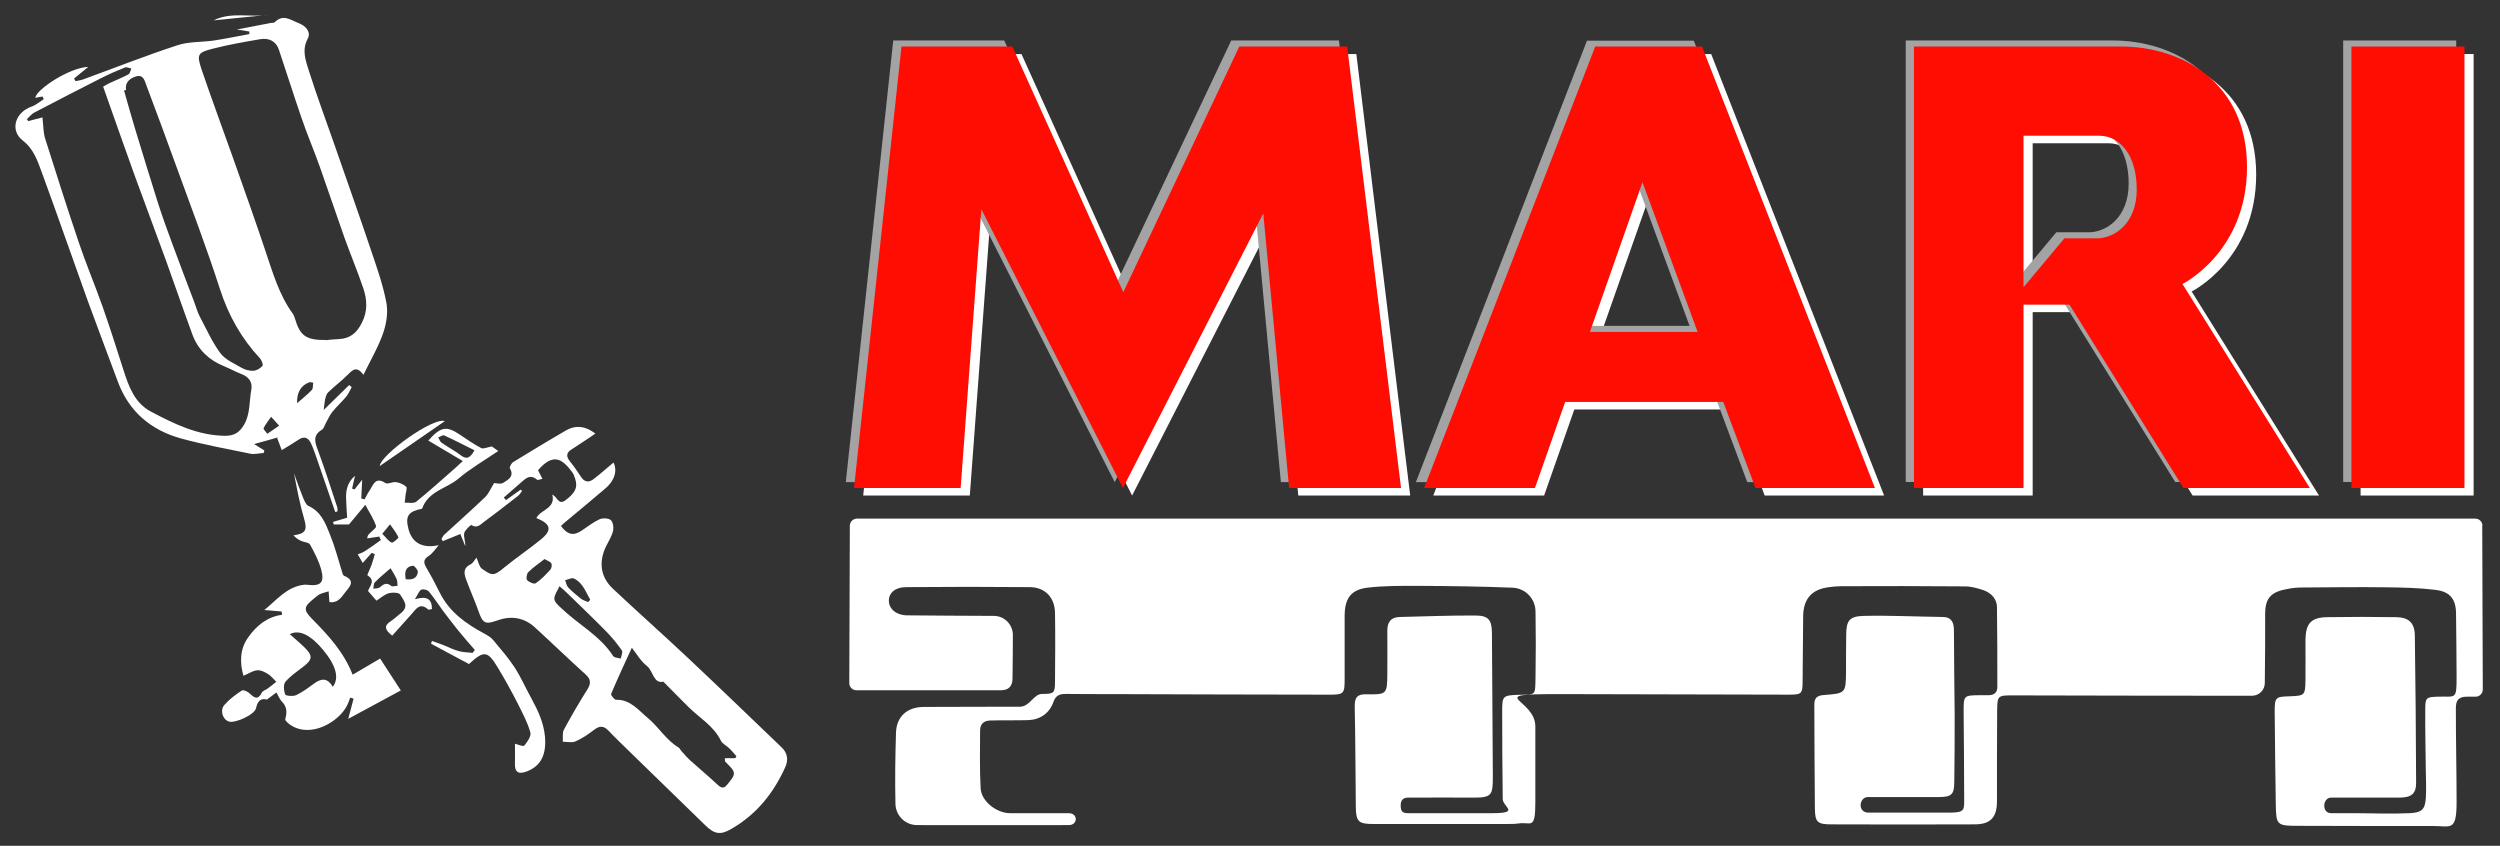
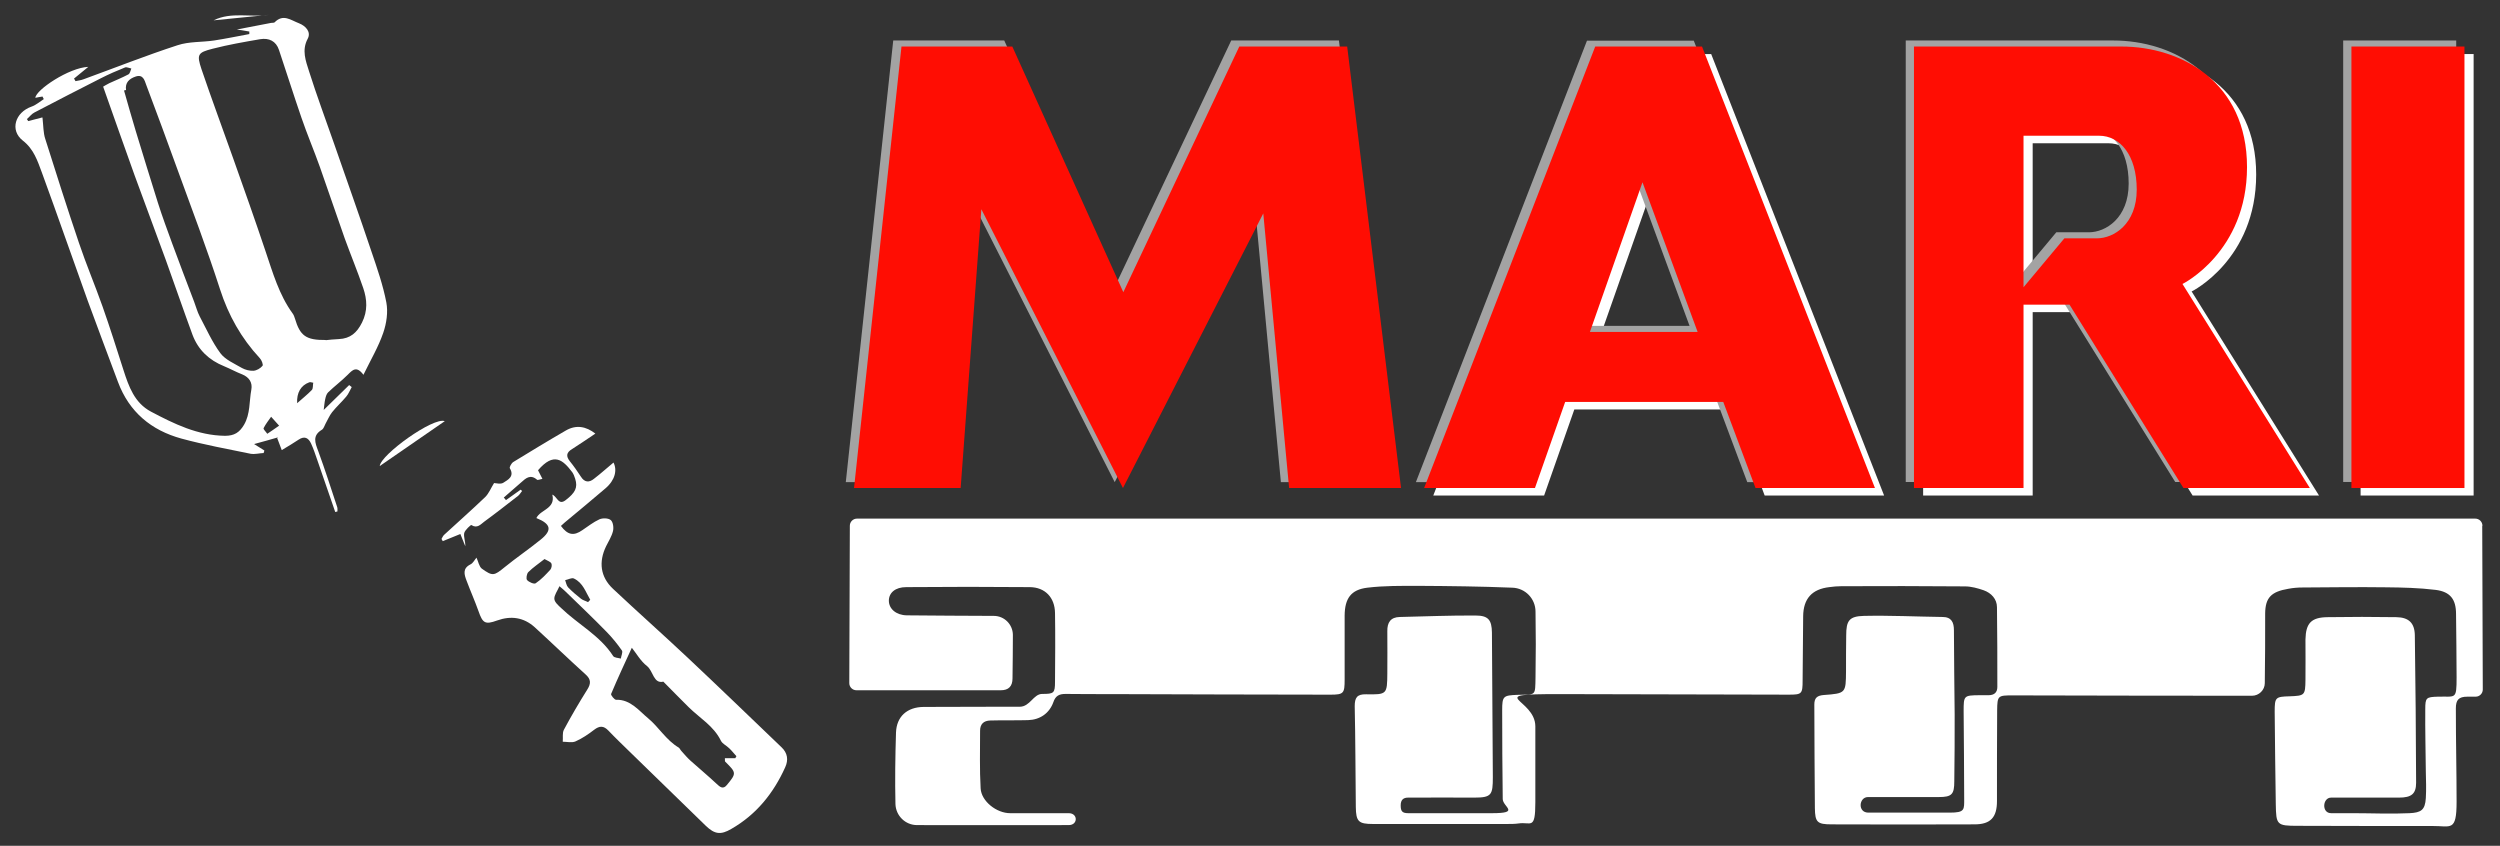
<svg xmlns="http://www.w3.org/2000/svg" id="Livello_1" data-name="Livello 1" version="1.1" viewBox="0 0 1364.7 461.7">
  <rect x="0" y="0" width="1364.7" height="461.7" fill="#333333" stroke="none" />
  <defs>
    <style>
      .cls-1 {
        fill: #ff0d03;
      }

      .cls-1, .cls-2, .cls-3 {
        stroke-width: 0px;
      }

      .cls-2 {
        fill: #a3a3a3;
      }

      .cls-3 {
        fill: #fff;
      }
    </style>
  </defs>
  <path class="cls-3" d="M1355,287.1l.3,89.3c0,2.1-1.7,3.9-3.9,3.9-1.8,0-3.8,0-4.5,0-4.8,0-6.3,1.8-6.3,6.4,0,18.8.4,34.4.4,51s-3.2,13.1-13.2,13.2c-24.5,0-49,0-73.5-.1-11.5,0-11.8-.5-12-11.8-.2-16.8-.5-33.7-.6-50.5,0-7.8.4-8.2,8.1-8.4,8.3-.3,8.6-.5,8.7-9,.1-7.3,0-14.7,0-22,.2-8.9,3.1-12.1,12.1-12.2,12.5-.2,25-.2,37.5,0,6.7.1,10,3.1,10.1,9.9.4,26.8.6,53.7.7,80.5,0,6-2.5,8.1-9.3,8.1h-37.1c-4.7,0-5.3,8.5,0,8.5s7.4,0,12.1,0c10.1,0,20.6.5,30.7,0,6.3-.3,8.5-1.7,8.9-8.2.3-4.8.1-9.7,0-14.5-.1-11.3-.4-22.7-.3-34,0-6.4.5-6.7,6.9-6.9,9.7-.3,10.2,2,10.2-10.6,0-11.5-.2-23-.3-34.5,0-8-3.1-12.2-11.2-13.2-8.9-1.1-17.9-1.3-26.9-1.4-15.2-.2-30.4,0-45.6.1-2.6,0-5.2.2-7.8.7-9.5,1.6-12.6,4.9-12.7,13.5,0,12.7,0,25.3-.2,38,0,3.8-3.2,6.9-7,6.9-43.5,0-87-.1-130.5-.2-8.2,0-8.5.1-8.6,8.2-.1,16.5-.1,33-.1,49.5,0,8.8-3.4,12.7-12.2,12.7-26,.1-52,.1-78,0-7.9,0-9.1-1.1-9.2-8.9-.2-18.8-.2-37.7-.3-56.5,0-3.7,1.6-4.9,5.1-5.2,12.1-.9,12.1-1,12.2-13,0-6.5,0-13,.1-19.5,0-8.1,1.6-10.5,9.7-10.7,14.3-.3,28.6.4,42.9.6,4.9,0,6.2,3,6.2,7.2,0,15.3.3,30.7.4,46,0,12.2,0,24.3-.2,36.5,0,7.1-1.3,8.6-8.5,8.6h-38.6c-5,0-5.8,8.5.2,8.5,10.5,0,36,0,44.4,0s7.9-1.6,7.9-7.8c0-15.8-.2-31.7-.3-47.5,0-8.6.1-8.7,8.6-8.8,1.7,0,3.3,0,5,0,3,0,4.8-1.4,4.8-4.5,0-14.5,0-29-.2-43.5,0-4.5-3.1-7.8-7.3-9.3-3.2-1.1-6.8-2.1-10.2-2.1-22.5-.2-45-.2-67.5-.1-2.2,0-4.3.2-6.5.5-9.5,1.1-14.2,6.3-14.3,15.9-.1,11.7-.2,23.3-.3,35,0,7.4-.4,7.8-7.6,7.8-41.8,0-83.7-.3-125.5-.3s-12.8,2.3-12.8,17.6,0,26.1,0,41.5-2.5,10.5-9.1,11.5c-2.1.3-4.3.3-6.5.3-24.3,0-48.6,0-73,0-7.9,0-9.3-1.3-9.4-9.3-.2-18.3-.2-36.6-.6-55,0-4.7,1.3-6.6,6.2-6.5,11.4.2,11.5,0,11.6-11.4,0-7.7.1-15.3,0-23-.1-4.8,1.8-7.7,6.8-7.8,13.8-.3,27.6-.9,41.4-.8,7,0,8.8,2.5,8.9,9.3.2,26.3.3,52.6.5,79,0,9.6-.7,11.1-10.1,11.1s-24.5-.1-36.2,0c-2.4,0-4,1.1-4,4.2s.7,4.3,4.1,4.3c15.1,0,30,0,45.7,0s6-3.4,5.9-7.7c-.2-16.2-.3-32.3-.3-48.5,0-7.7.6-8.1,8.3-8.4,10.3-.3,9.7,1,9.9-9.9.2-11.8.2-23.7,0-35.5,0-7.1-5.6-12.9-12.7-13.1-17.1-.7-34.2-.9-51.2-1-9.3,0-18.7-.1-27.9,1-9,1.1-12.3,5.9-12.4,15.2,0,11.7,0,23.3,0,35,0,7.5-.5,8.2-7.8,8.2-39.5,0-79-.2-118.5-.3-8.7,0-17.3,0-26-.1-3.4,0-5.5.9-6.7,4.5-2.2,6.1-7.3,9.6-13.8,9.8-7,.2-13.6,0-20.6.2-3.7.1-5.6,2-5.6,5.6,0,10.5-.3,21,.3,31.5.4,7,8.7,13.5,16.1,13.5h32c5.1,0,5.1,6.5,0,6.5-25.9,0-56.9.1-82.8,0-6.4,0-11.6-5.1-11.8-11.5-.3-13-.1-26,.3-39,.3-8.8,6.1-13.9,15-14,12.5-.1,25,0,37.5-.1,3.8,0,10.9,0,15,0,5.7,0,7.5-7,12.3-7,6.4,0,7-.4,7-6.7.1-12.5.2-25,0-37.5-.1-8.4-5.4-14-13.7-14.1-22.5-.2-45-.2-67.5,0-6,0-9.5,3.1-9.5,7.4,0,4.4,3.9,7.9,9.8,8,15.8.2,31.7.2,47.5.3,5.7,0,10.3,4.6,10.4,10.3,0,7.9-.1,15.8-.2,23.8,0,4.3-2.1,6.5-6.4,6.5-15.5,0-64.6,0-78.8,0-2.1,0-3.9-1.7-3.9-3.9l.3-85.9c0-2.1,1.7-3.9,3.9-3.9h883.4c2.1,0,3.9,1.7,3.9,3.9Z" />
  <g>
    <g>
-       <polygon class="cls-3" points="471.2 270.5 497.1 29.5 557.6 29.5 618.2 163.6 681.5 29.5 740.4 29.5 769.8 270.5 708.7 270.5 694.6 120.6 618 270.5 540.7 118.3 529.4 270.5 471.2 270.5" />
      <path class="cls-3" d="M1196.4,159.1s35.2-17.4,35.2-63.8-35.9-65.8-68.6-65.8h-113.2v241h59.8v-100.1h25.1l62.2,100.1h69l-69.6-111.5ZM1149.8,134.2h-17.9l-22.3,26.7v-82.7h41.3c11.3,0,20.5,10.5,20.5,29.4s-12.6,26.6-21.7,26.6Z" />
      <rect class="cls-3" x="1288.6" y="29.5" width="61.7" height="241" />
      <path class="cls-3" d="M963.4,270.5h65.1l-94.4-241h-58.3l-93.4,241h60.5l16.5-47h86.3l17.6,47ZM872.9,185.3l28.7-81.7,30.1,81.7h-58.8Z" />
    </g>
    <g>
      <polygon class="cls-2" points="461.7 263.2 487.6 22.1 548.2 22.1 608.7 156.2 672.1 22.1 730.9 22.1 760.3 263.2 699.2 263.2 685.1 113.2 608.5 263.2 531.2 111 520 263.2 461.7 263.2" />
      <path class="cls-2" d="M1186.9,151.7s35.2-17.4,35.2-63.8-35.9-65.8-68.6-65.8h-113.2v241h59.8v-100.1h25.1l62.2,100.1h69l-69.6-111.5ZM1140.4,126.8h-17.9l-22.3,26.7v-82.7h41.3c11.3,0,20.5,10.5,20.5,29.4s-12.6,26.6-21.7,26.6Z" />
      <rect class="cls-2" x="1279.1" y="22.1" width="61.7" height="241" />
      <path class="cls-2" d="M953.9,263.2h65.1l-94.4-241h-58.3l-93.4,241h60.5l16.5-47h86.3l17.6,47ZM863.5,177.9l28.7-81.7,30.1,81.7h-58.8Z" />
    </g>
    <g>
      <polygon class="cls-1" points="466.2 266.4 492.1 25.4 552.6 25.4 613.2 159.5 676.5 25.4 735.4 25.4 764.8 266.4 703.7 266.4 689.6 116.5 613 266.4 535.7 114.2 524.4 266.4 466.2 266.4" />
      <path class="cls-1" d="M1191.4,155s35.2-17.4,35.2-63.8-35.9-65.8-68.6-65.8h-113.2v241h59.8v-100.1h25.1l62.2,100.1h69l-69.6-111.5ZM1144.8,130.1h-17.9l-22.3,26.7v-82.7h41.3c11.3,0,20.5,10.5,20.5,29.4s-12.6,26.6-21.7,26.6Z" />
      <rect class="cls-1" x="1283.6" y="25.4" width="61.7" height="241" />
      <path class="cls-1" d="M958.4,266.4h65.1l-94.4-241h-58.3l-93.4,241h60.5l16.5-47h86.3l17.6,47ZM867.9,181.2l28.7-81.7,30.1,81.7h-58.8Z" />
    </g>
  </g>
-   <path class="cls-3" d="M151.9,238.7c-4.2,1.2-8.3,2.4-13.2,3.7,2.4,1.5,4,2.5,5.6,3.5-.1.5-.2.9-.4,1.4-2.4.1-4.8.8-7.1.4-12.6-2.6-25.3-4.9-37.8-8.3-16.4-4.5-28.5-14.5-34.6-30.9-5.5-14.8-11.1-29.5-16.5-44.3-8.4-23.3-16.5-46.7-25-69.9-2.4-6.4-4.4-12.9-10.5-17.6-7.1-5.6-4.2-15.3,4.8-18.5,2.4-.8,4.5-2.7,6.7-4.1l-.7-1.4c-1.3.2-2.6.4-3.9.7.2-4.3,18.4-16.5,28.9-16.9-3.1,2.5-5.4,4.4-7.8,6.4.3.5.6.9.8,1.4,1.5-.3,3.1-.5,4.6-1.1,17-6.2,33.9-12.9,51.1-18.5,6.3-2.1,13.3-1.6,20-2.6,6.4-1,12.8-2.3,19.2-3.5,0-.5,0-1,0-1.4-1.8-.3-3.5-.6-6.8-1.1,7.1-1.4,12.9-2.5,18.7-3.6.7-.1,1.6,0,1.9-.3,4.7-4.8,8.8-1.2,13.3.5,3.8,1.5,6.7,4.8,4.8,8.4-3.4,6.3-1.1,12.1.7,17.8,4.2,13.3,9.1,26.4,13.7,39.6,6.8,19.6,13.8,39.2,20.4,58.9,3.1,9.1,6.3,18.3,8.1,27.7,1,5.3.1,11.4-1.7,16.6-2.6,7.6-6.8,14.7-10.8,22.9-3.8-5.1-6-2.6-8.6,0-3.4,3.4-7.3,6.3-10.7,9.6-.9.9-1.3,2.4-1.6,3.8-.4,1.8-.5,3.7-.8,5.8,4.6-4.5,9.3-9.1,13.9-13.6l1.4,1.1c-1,1.7-1.7,3.7-3,5.2-2.4,2.9-5.3,5.5-7.7,8.5-1.5,1.9-2.4,4.2-3.6,6.3-.6,1.1-1,2.7-2,3.3-5.3,3.2-3.7,7.1-2,11.6,3.7,10.1,7,20.4,10.4,30.7.2.7.1,1.6.1,2.3-.4.1-.8.2-1.2.3-3.2-9.4-6.5-18.8-9.7-28.1-1.1-3.1-2.1-6.3-3.5-9.3-1.4-3-3.5-4.3-6.8-2.1-2.8,1.9-5.7,3.6-9.2,5.7-.6-1.5-1.4-3.8-2.5-6.6ZM23.2,64.3c.5,4.4.4,8.2,1.5,11.5,6,19,12,37.9,18.4,56.8,3.9,11.6,8.7,22.9,12.8,34.5,4.1,11.6,7.8,23.3,11.5,34.9,2.9,9,6,17.9,15,22.7,12.7,6.7,25.5,13,40.4,13.2,5.1,0,7.9-1.8,10.4-6,3.5-6,2.8-12.8,4-19.2.7-3.8-1.1-6.7-4.9-8.3-3.4-1.3-6.6-3.1-10-4.5-8.2-3.3-14.1-8.9-17.2-17.1-5-13.6-9.7-27.3-14.6-40.9-5.6-15.5-11.5-30.9-17.1-46.4-5.7-15.8-11.2-31.6-17.1-48.2.4-.2,1.9-1.2,3.4-1.9,3.5-1.6,7-3,10.4-4.8.9-.5,1.1-2.1,1.6-3.2-1.1-.2-2.5-.9-3.4-.6-4.5,1.8-8.9,3.7-13.2,5.9-12.1,6.1-24.2,12.4-36.3,18.7-1.6.8-2.7,2.4-4.1,3.6.2.4.5.7.7,1.1,2.6-.7,5.2-1.3,7.7-2ZM177.8,185.7c1.9-.2,4.5-.5,7.2-.6,6.2-.3,9.8-3.4,12.6-9,3.2-6.4,2.8-12.6.7-18.8-3.1-9.1-6.8-18-10.1-27.1-4.6-13-9-26.1-13.6-39.1-3.2-9-7-17.9-10.1-27-4.2-12.2-8.1-24.6-12.2-36.8-1.6-4.9-5.5-6.7-10.3-5.9-8.7,1.5-17.4,3-25.9,5.2-8.2,2.1-8.8,3.1-6.1,11.2,5.5,16.2,11.5,32.3,17.2,48.4,6,16.9,12,33.8,17.7,50.8,4,11.8,7.4,23.9,14.9,34.2.6.8.9,1.8,1.2,2.7,2.8,9.4,6,11.8,16.8,11.7ZM68.9,49.1c-.4.1-.8.2-1.2.3,2.1,7.4,4.2,14.8,6.4,22.1,4,13.1,8,26.2,12.1,39.2,2.4,7.6,5.2,15.1,7.9,22.5,3.9,10.6,7.9,21.1,11.9,31.6,1,2.6,1.7,5.4,3,7.9,3.6,6.8,6.8,14,11.3,20.1,2.7,3.6,7.7,5.7,11.8,8.1,1.8,1,4.2,1.6,6.2,1.5,1.8-.1,3.8-1.3,5-2.7.5-.6-.5-3.2-1.5-4.2-10.1-10.9-17.1-23.3-21.7-37.6-7.1-22-15.3-43.6-23.2-65.3-5.6-15.5-11.3-30.9-17.1-46.3-.9-2.5-1.7-5.9-5.8-4.5-3.5,1.2-5.8,3.3-5.2,7.4ZM162.2,220.1c2.8-2.5,5.6-4.7,8-7.2.8-.8.5-2.6.8-4-.7,0-1.6-.5-2.2-.2-4.6,1.7-6.9,5.7-6.6,11.4ZM152.4,232.4c-1.9-2.1-3.1-3.5-4.4-4.9-1.4,2-3,4-4.1,6.2-.3.6,1.3,2,2,3.1,1.9-1.3,3.9-2.6,6.4-4.4Z" />
+   <path class="cls-3" d="M151.9,238.7c-4.2,1.2-8.3,2.4-13.2,3.7,2.4,1.5,4,2.5,5.6,3.5-.1.5-.2.9-.4,1.4-2.4.1-4.8.8-7.1.4-12.6-2.6-25.3-4.9-37.8-8.3-16.4-4.5-28.5-14.5-34.6-30.9-5.5-14.8-11.1-29.5-16.5-44.3-8.4-23.3-16.5-46.7-25-69.9-2.4-6.4-4.4-12.9-10.5-17.6-7.1-5.6-4.2-15.3,4.8-18.5,2.4-.8,4.5-2.7,6.7-4.1l-.7-1.4c-1.3.2-2.6.4-3.9.7.2-4.3,18.4-16.5,28.9-16.9-3.1,2.5-5.4,4.4-7.8,6.4.3.5.6.9.8,1.4,1.5-.3,3.1-.5,4.6-1.1,17-6.2,33.9-12.9,51.1-18.5,6.3-2.1,13.3-1.6,20-2.6,6.4-1,12.8-2.3,19.2-3.5,0-.5,0-1,0-1.4-1.8-.3-3.5-.6-6.8-1.1,7.1-1.4,12.9-2.5,18.7-3.6.7-.1,1.6,0,1.9-.3,4.7-4.8,8.8-1.2,13.3.5,3.8,1.5,6.7,4.8,4.8,8.4-3.4,6.3-1.1,12.1.7,17.8,4.2,13.3,9.1,26.4,13.7,39.6,6.8,19.6,13.8,39.2,20.4,58.9,3.1,9.1,6.3,18.3,8.1,27.7,1,5.3.1,11.4-1.7,16.6-2.6,7.6-6.8,14.7-10.8,22.9-3.8-5.1-6-2.6-8.6,0-3.4,3.4-7.3,6.3-10.7,9.6-.9.9-1.3,2.4-1.6,3.8-.4,1.8-.5,3.7-.8,5.8,4.6-4.5,9.3-9.1,13.9-13.6l1.4,1.1c-1,1.7-1.7,3.7-3,5.2-2.4,2.9-5.3,5.5-7.7,8.5-1.5,1.9-2.4,4.2-3.6,6.3-.6,1.1-1,2.7-2,3.3-5.3,3.2-3.7,7.1-2,11.6,3.7,10.1,7,20.4,10.4,30.7.2.7.1,1.6.1,2.3-.4.1-.8.2-1.2.3-3.2-9.4-6.5-18.8-9.7-28.1-1.1-3.1-2.1-6.3-3.5-9.3-1.4-3-3.5-4.3-6.8-2.1-2.8,1.9-5.7,3.6-9.2,5.7-.6-1.5-1.4-3.8-2.5-6.6M23.2,64.3c.5,4.4.4,8.2,1.5,11.5,6,19,12,37.9,18.4,56.8,3.9,11.6,8.7,22.9,12.8,34.5,4.1,11.6,7.8,23.3,11.5,34.9,2.9,9,6,17.9,15,22.7,12.7,6.7,25.5,13,40.4,13.2,5.1,0,7.9-1.8,10.4-6,3.5-6,2.8-12.8,4-19.2.7-3.8-1.1-6.7-4.9-8.3-3.4-1.3-6.6-3.1-10-4.5-8.2-3.3-14.1-8.9-17.2-17.1-5-13.6-9.7-27.3-14.6-40.9-5.6-15.5-11.5-30.9-17.1-46.4-5.7-15.8-11.2-31.6-17.1-48.2.4-.2,1.9-1.2,3.4-1.9,3.5-1.6,7-3,10.4-4.8.9-.5,1.1-2.1,1.6-3.2-1.1-.2-2.5-.9-3.4-.6-4.5,1.8-8.9,3.7-13.2,5.9-12.1,6.1-24.2,12.4-36.3,18.7-1.6.8-2.7,2.4-4.1,3.6.2.4.5.7.7,1.1,2.6-.7,5.2-1.3,7.7-2ZM177.8,185.7c1.9-.2,4.5-.5,7.2-.6,6.2-.3,9.8-3.4,12.6-9,3.2-6.4,2.8-12.6.7-18.8-3.1-9.1-6.8-18-10.1-27.1-4.6-13-9-26.1-13.6-39.1-3.2-9-7-17.9-10.1-27-4.2-12.2-8.1-24.6-12.2-36.8-1.6-4.9-5.5-6.7-10.3-5.9-8.7,1.5-17.4,3-25.9,5.2-8.2,2.1-8.8,3.1-6.1,11.2,5.5,16.2,11.5,32.3,17.2,48.4,6,16.9,12,33.8,17.7,50.8,4,11.8,7.4,23.9,14.9,34.2.6.8.9,1.8,1.2,2.7,2.8,9.4,6,11.8,16.8,11.7ZM68.9,49.1c-.4.1-.8.2-1.2.3,2.1,7.4,4.2,14.8,6.4,22.1,4,13.1,8,26.2,12.1,39.2,2.4,7.6,5.2,15.1,7.9,22.5,3.9,10.6,7.9,21.1,11.9,31.6,1,2.6,1.7,5.4,3,7.9,3.6,6.8,6.8,14,11.3,20.1,2.7,3.6,7.7,5.7,11.8,8.1,1.8,1,4.2,1.6,6.2,1.5,1.8-.1,3.8-1.3,5-2.7.5-.6-.5-3.2-1.5-4.2-10.1-10.9-17.1-23.3-21.7-37.6-7.1-22-15.3-43.6-23.2-65.3-5.6-15.5-11.3-30.9-17.1-46.3-.9-2.5-1.7-5.9-5.8-4.5-3.5,1.2-5.8,3.3-5.2,7.4ZM162.2,220.1c2.8-2.5,5.6-4.7,8-7.2.8-.8.5-2.6.8-4-.7,0-1.6-.5-2.2-.2-4.6,1.7-6.9,5.7-6.6,11.4ZM152.4,232.4c-1.9-2.1-3.1-3.5-4.4-4.9-1.4,2-3,4-4.1,6.2-.3.6,1.3,2,2,3.1,1.9-1.3,3.9-2.6,6.4-4.4Z" />
  <path class="cls-3" d="M260.1,304.4c1,2.1,1.4,4.8,2.9,6,6,4.3,6.7,3.9,12.5-.8,6.4-5.2,13.2-9.8,19.6-15,6.5-5.2,5.7-8.6-2.3-11.8,2.2-4.7,10.6-5,8.7-12.8,2.7,1.1,3.3,6.1,7.3,3,5.2-4,6.7-6.8,5.2-11.6-.4-1.3-.9-2.6-1.6-3.6-5.2-6.9-10.1-11.1-18.7-1.1.7,1.4,1.4,2.8,2.4,4.7-1.2.2-2.5.8-2.9.5-3.8-3.3-6.3-.7-8.9,1.6-3.1,2.7-6.2,5.4-9.3,8.1.4.5.8,1,1.2,1.4,2.7-1.9,5.3-3.8,8-5.7.3.2.5.5.8.7-.7.9-1.3,1.9-2.1,2.6-6.2,4.8-12.3,9.6-18.6,14.2-1.9,1.4-3.8,3.9-7,1.8-.2-.2-3.5,2.7-3.9,4.4-.4,2.1.7,4.6.6,7.2-.9-2.2-1.7-4.3-2.7-6.7-3.3,1.4-6.5,2.6-9.6,3.9-.2-.4-.5-.8-.7-1.2.5-.8.8-1.7,1.5-2.3,7.5-6.9,15.1-13.6,22.4-20.6,2-2,3.1-4.9,4.8-7.6,1,0,3.6.8,5.1-.2,2.5-1.6,6.2-3.4,3.5-7.9-.3-.6.9-2.8,1.9-3.4,9.5-5.8,19-11.6,28.7-17.2,5.7-3.3,11.1-2.2,16.1,1.7-4.4,2.9-8.5,5.8-12.8,8.5-3,1.8-3.3,3.8-1.2,6.5,2.2,2.7,4.2,5.6,6.1,8.5,2,3.2,4.5,3.3,7.1,1.2,3.8-2.9,7.3-6.1,10.7-8.9,2.1,4.1.9,9.6-4.4,14.1-7.3,6.3-14.8,12.4-22.2,18.6-.7.6-1.4,1.3-2.1,1.9,3.7,5,7,5.6,11.7,2.3,3-2,6-4.4,9.3-5.9,1.8-.8,4.9-.7,6.2.4,1.3,1.1,1.7,4.2,1.2,6.1-.7,2.8-2.4,5.5-3.7,8.1-4.2,8.6-3.2,16.8,3.7,23.3,13.6,12.8,27.5,25.1,41.1,37.9,17.1,16.1,34,32.4,50.9,48.6,3.3,3.1,3.9,6.9,2,11-6.4,14.2-15.8,25.8-29.4,33.6-5.8,3.4-9.1,2.9-13.9-1.7-13.6-13.2-27.2-26.4-40.8-39.7-4.2-4.1-8.4-8.1-12.4-12.3-2.6-2.7-4.8-2.7-7.8-.4-3.1,2.4-6.5,4.7-10.1,6.3-2,.9-4.6.2-7,.2.2-2.2-.3-4.7.6-6.5,4-7.5,8.3-14.8,12.8-22,2.1-3.3,2-5.6-.9-8.2-9.4-8.5-18.5-17.3-27.8-25.8-6-5.4-12.9-6.4-20.5-3.7-6.6,2.4-7.9,1.5-10.2-5.1-2-5.6-4.4-11-6.5-16.6-1.3-3.4-2.3-6.7,2.1-8.9,1.5-.7,2.3-2.6,3.5-3.9ZM401.3,414c.2-.4.5-.8.7-1.2-1.3-1.4-2.5-3-3.9-4.3-1.5-1.5-3.8-2.5-4.6-4.2-3.9-8-11.5-12.3-17.5-18.2-4.5-4.4-8.9-9-13.9-14-5.4,1.3-5.5-5.8-8.9-8.5-3.5-2.7-5.8-6.9-8.3-10-3.7,8.1-7.7,16.6-11.3,25.2-.3.6,1.8,3.2,2.7,3.2,7.9-.3,12.7,6.2,17.5,10.1,5.8,4.8,9.8,11.9,16.7,16,.6.4.9,1.3,1.5,1.9,1.6,1.8,3.2,3.7,5,5.3,4.7,4.2,9.5,8.2,14.1,12.5,1.9,1.8,3.6,3.3,5.7.7,5.3-6.4,5.2-6.7-.9-12.7-.3-.3-.1-.9-.2-1.9h5.6ZM305.4,320c-1.2,2.7-2.9,4.9-2.8,6.9.1,1.8,2.2,3.6,3.7,5,9.2,8.9,21.2,15,28.4,26.2.6,1,2.8,1,4.2,1.4.2-1.5,1.2-3.5.6-4.4-2.5-3.6-5.3-7-8.3-10.1-7.3-7.5-14.9-14.7-22.4-22-.7-.7-1.4-1.3-3.4-3ZM297.2,305.2c-3,2.4-6.2,4.5-8.8,7.1-.9.9-1.3,3.6-.7,4.3,1,1.2,3.9,2.4,4.7,1.8,3-2,5.5-4.7,8-7.4.7-.8,1-2.6.6-3.4-.5-1-2-1.4-3.7-2.4ZM321,328.7c.4-.4.8-.9,1.2-1.3-2.5-4.2-3.9-9.2-8.9-11.6-1.2-.6-3.2.6-4.8.9.5,1.3.7,2.9,1.6,3.9,2.2,2.3,4.6,4.3,7,6.2,1.1.9,2.6,1.2,3.9,1.9Z" />
-   <path class="cls-3" d="M179.8,328.5c-.2-2.5-.3-4.1-.4-5.7-1.6.5-3.3.9-4.9,1.6-1.2.6-2.1,1.6-3.2,2.4-5.6,4.5-5.8,6.1-.8,11.2,8.8,8.9,17.2,18,22,30.3,5.1-3,9.7-5.7,15-8.8,3.6,5.5,7.3,11.3,11.3,17.4-10,5.4-19.8,10.7-28.7,15.5.7-2.7,1.8-6.8,2.9-11-.6-.2-1.2-.4-1.8-.6-.6,1.5-1.1,3.1-1.9,4.6-4.3,8.4-19.3,17.7-30.5,10.5-1.3-.8-3.3-2.6-3.1-3.3,1-3.6,1.1-6.7-1.8-9.6-1.3-1.3-2-3.3-3-5-1.5,1.1-3,2.3-5.2,3.9-2.7-.8-5,.1-5.9,4.6-.7,3.6-11.3,8.4-14.8,7.4-3.4-1-5.1-6.1-2.5-9.1,2.7-3.1,6.1-5.6,9.6-7.9.8-.5,3.3.7,4.4,1.8,2.6,2.6,4.5,3.3,6.4-.6.5-1,2-1.4,3-2.1,1.7-1.2,3.3-2.5,4.9-3.8-1.4-1.4-2.7-3.1-4.4-4.2-1.8-1.1-4-2.3-6-2.1-2.4.2-4.6,1.8-7.5,3-2-6.9-2.1-14.5,2.6-21,4.4-6.2,10.2-11.2,18.5-12.3-.1-.6-.2-1.2-.3-1.8-2.9-.2-5.8-.5-9.4-.8,6.9-5.6,12.3-12.7,21.7-13.8.5,0,1-.1,1.5,0,7.6,1,9.8-1.1,7.8-8.4-1.3-4.7-3.7-9.3-6.1-13.6-.7-1.2-3.4-1.2-5-2-1.5-.7-2.9-1.7-4-3,6.6-.8,7.6-2.9,5.9-8.7-2.4-8.2-4-16.6-5.6-25.1,1.6,4.5,3.2,9,5,13.4.7,1.6,1.5,3.8,2.9,4.4,6.9,3.1,9.3,9.5,11.7,15.5,2.7,6.6,4.5,13.6,6.6,20.4.2.8.5,1.9,1.1,2.2,7.1,3,2.4,6.5.3,9.5-1.9,2.7-4.2,5.5-8.1,4.9ZM181.6,375c3.8-4.8,1.8-11.8-5.2-20.2-6.6-8-13-11.4-18.2-8.6,2.9,2.6,5.7,4.9,8.2,7.4,4.4,4.3,4.2,6.5-.8,10.3-3.4,2.6-7.1,5.1-9.8,8.3-1.2,1.4-.9,4.9-.1,6.9.3.8,4.2,1.1,5.9.4,3.4-1.6,6.5-3.9,9.6-6.2,3.9-2.9,7.4-3.7,10.5,1.7Z" />
-   <path class="cls-3" d="M252.5,251.6c-6.8-4-12.7-7.5-18.7-11.1,6.9-7.7,9.9-8.2,17.6-3,3.7,2.5,7.4,5.1,11.3,7.1,1.1.6,3.1-.4,5.8-.9.3.2,1.6,1.1,3.5,2.5-7.7,5.2-15.3,9.6-21.9,15.2-6.4,5.4-16.3,6.6-19.7,16.3-7.5,1.5-9.3,3.9-7.4,11.2,2,7.6,7.8,10.6,16.5,8.7-1.8,2-3.3,4.5-5.5,5.9-3.1,2-2.8,3.8-1.2,6.5,2.6,4.4,5,9,7.3,13.6,5.3,10.6,14.4,17,24.5,22.4,1.7.9,3.5,2,4.7,3.5,4,4.8,8.2,9.6,11.6,14.8,3.5,5.4,6.1,11.4,9.2,17,3.6,6.6,6.7,13.2,7.4,20.9.8,9.6-2.1,15.9-9.9,18.9-4.7,1.8-6.7.4-6.5-4.5.1-3.7,0-7.5,0-10.6,1.6.4,4.6,1.7,5.1,1,1.7-2,3.9-5.2,3.3-7.2-1.5-5.4-4.2-10.4-6.7-15.4-3.3-6.5-6.8-12.9-10.6-19.2-5.8-9.7-7.6-10.7-16.2-2.7-6.8-3.7-13.8-7.4-20.7-11.1l.5-1.5c2.2.8,4.4,1.5,6.6,2.4,2.6,1,5.2,2.4,7.9,3.1,2.5.7,5.1.7,7.7,1,.4-.5.8-1,1.2-1.6-3.1-3.6-6.3-7.2-9.3-10.9-2.8-3.4-5.4-7-8.1-10.5-2.6-3.5-4.9-7.1-7.6-10.4-.8-1-3.1-1.6-4.2-1.1-1.2.5-1.8,2.5-3.5,5.2,6.5-1.9,9.3-.2,9.3,5.4-.7,0-1.8.5-2.1.2-4.5-4.1-6.7-.1-9.1,2.6-3.5,3.9-7,7.8-10.5,11.7-4.2-3.3-4.5-5.5-.9-7.8,1.5-1,2.9-2.3,4.3-3.4,5.6-4.1,4.2-6.3.9-11.3-.8-1.1-4.2-1.2-6.1-.7-2.4.7-4.5,2.6-6.8,4.1-1.6-1.8-3-3.4-4.6-5.3.8-2.6,4.4-5.7-.3-8.5-.3-.2,1.5-3.7,2.2-5.7.7-1.9,1.2-3.9,1.8-5.9-.6-.2-1.1-.5-1.7-.7-1.4,1.6-2.9,3.2-4.9,5.5-1.1-1.9-1.9-3.3-2.7-4.7,1.3-.6,2.7-.9,3.8-1.7,3-1.9,5.9-4,8.8-6.1-.3-.6-.6-1.2-.9-1.9-2.1.3-4.1.6-6.6,1,.2-.7.3-1.5.7-2,1.4-1.7,4.5-3.7,4.2-4.7-1.3-3.9-3.6-7.4-5.9-11.6-3.5,4.2-6.1,7.4-8.9,10.7h-8.3c-.1-.5-.3-.9-.4-1.4,2.4-.7,4.8-1.4,7.7-2.3-.2-3.1-.5-7.2-.6-11.3,0-4.4,1.1-8.3,4.9-11.6-.6,2.7-1.1,4.9-1.6,7,.4.2.8.3,1.3.5,1.2-1.5,2.3-2.9,4.2-5.3-.2,4.3-.3,7.2-.5,10.2.6.2,1.2.3,1.8.5.9-1.6,1.6-3.2,2.6-4.6,2.1-3,3.1-8.1,8.8-4.3,1.3.8,3.9-.8,5.8-.5,2,.3,4.1,1.2,5.5,2.5.7.6-.1,2.8-.3,4.3-.1,1.5-.3,2.9-.5,4.4,2.2-.1,5,.6,6.4-.6,7.3-5.9,14.2-12.2,21.3-18.4,1.2-1.1,2.4-2.2,4.2-3.9ZM259,245.8c-5.7-2.8-11-5.6-16.5-8.1-.8-.4-2.2.7-3.3,1.1.6,1,1,2.3,1.9,2.9,3.4,2.4,7.1,4.3,10.4,6.8,3,2.3,5,1.9,7.5-2.7ZM213.3,310.1c-2.9,2.6-6,5-8.7,7.8-.7.7-.6,2.3-.8,3.5,1.3-.3,2.9-.1,3.7-.9,2-1.8,3.6-2.6,6-.7.7.6,2.3,0,3.5,0-.1-1.2,0-2.6-.5-3.7-.7-1.7-1.8-3.3-3.4-6.1ZM208.7,291.4c2.1,2.1,3.3,4,5.1,4.8.8.3,3.9-2.6,3.7-2.9-1.2-2.5-3-4.8-4.6-7.1-1.2,1.4-2.3,2.9-4.3,5.3ZM221.5,316.2c3.4.4,6.1-.3,6.6-3.9.1-1.1-1.9-3.6-2.7-3.5-4.3.6-4.6,3.7-3.9,7.5Z" />
  <path class="cls-3" d="M242.8,229.9c-12.3,8.5-23.9,16.5-35.5,24.5.5-6.2,29.3-26.9,35.5-24.5Z" />
  <path class="cls-3" d="M146.8,8.1c-10.1,1-20.1,2-30.2,3,9.7-4.8,20.2-1.5,30.2-3Z" />
</svg>